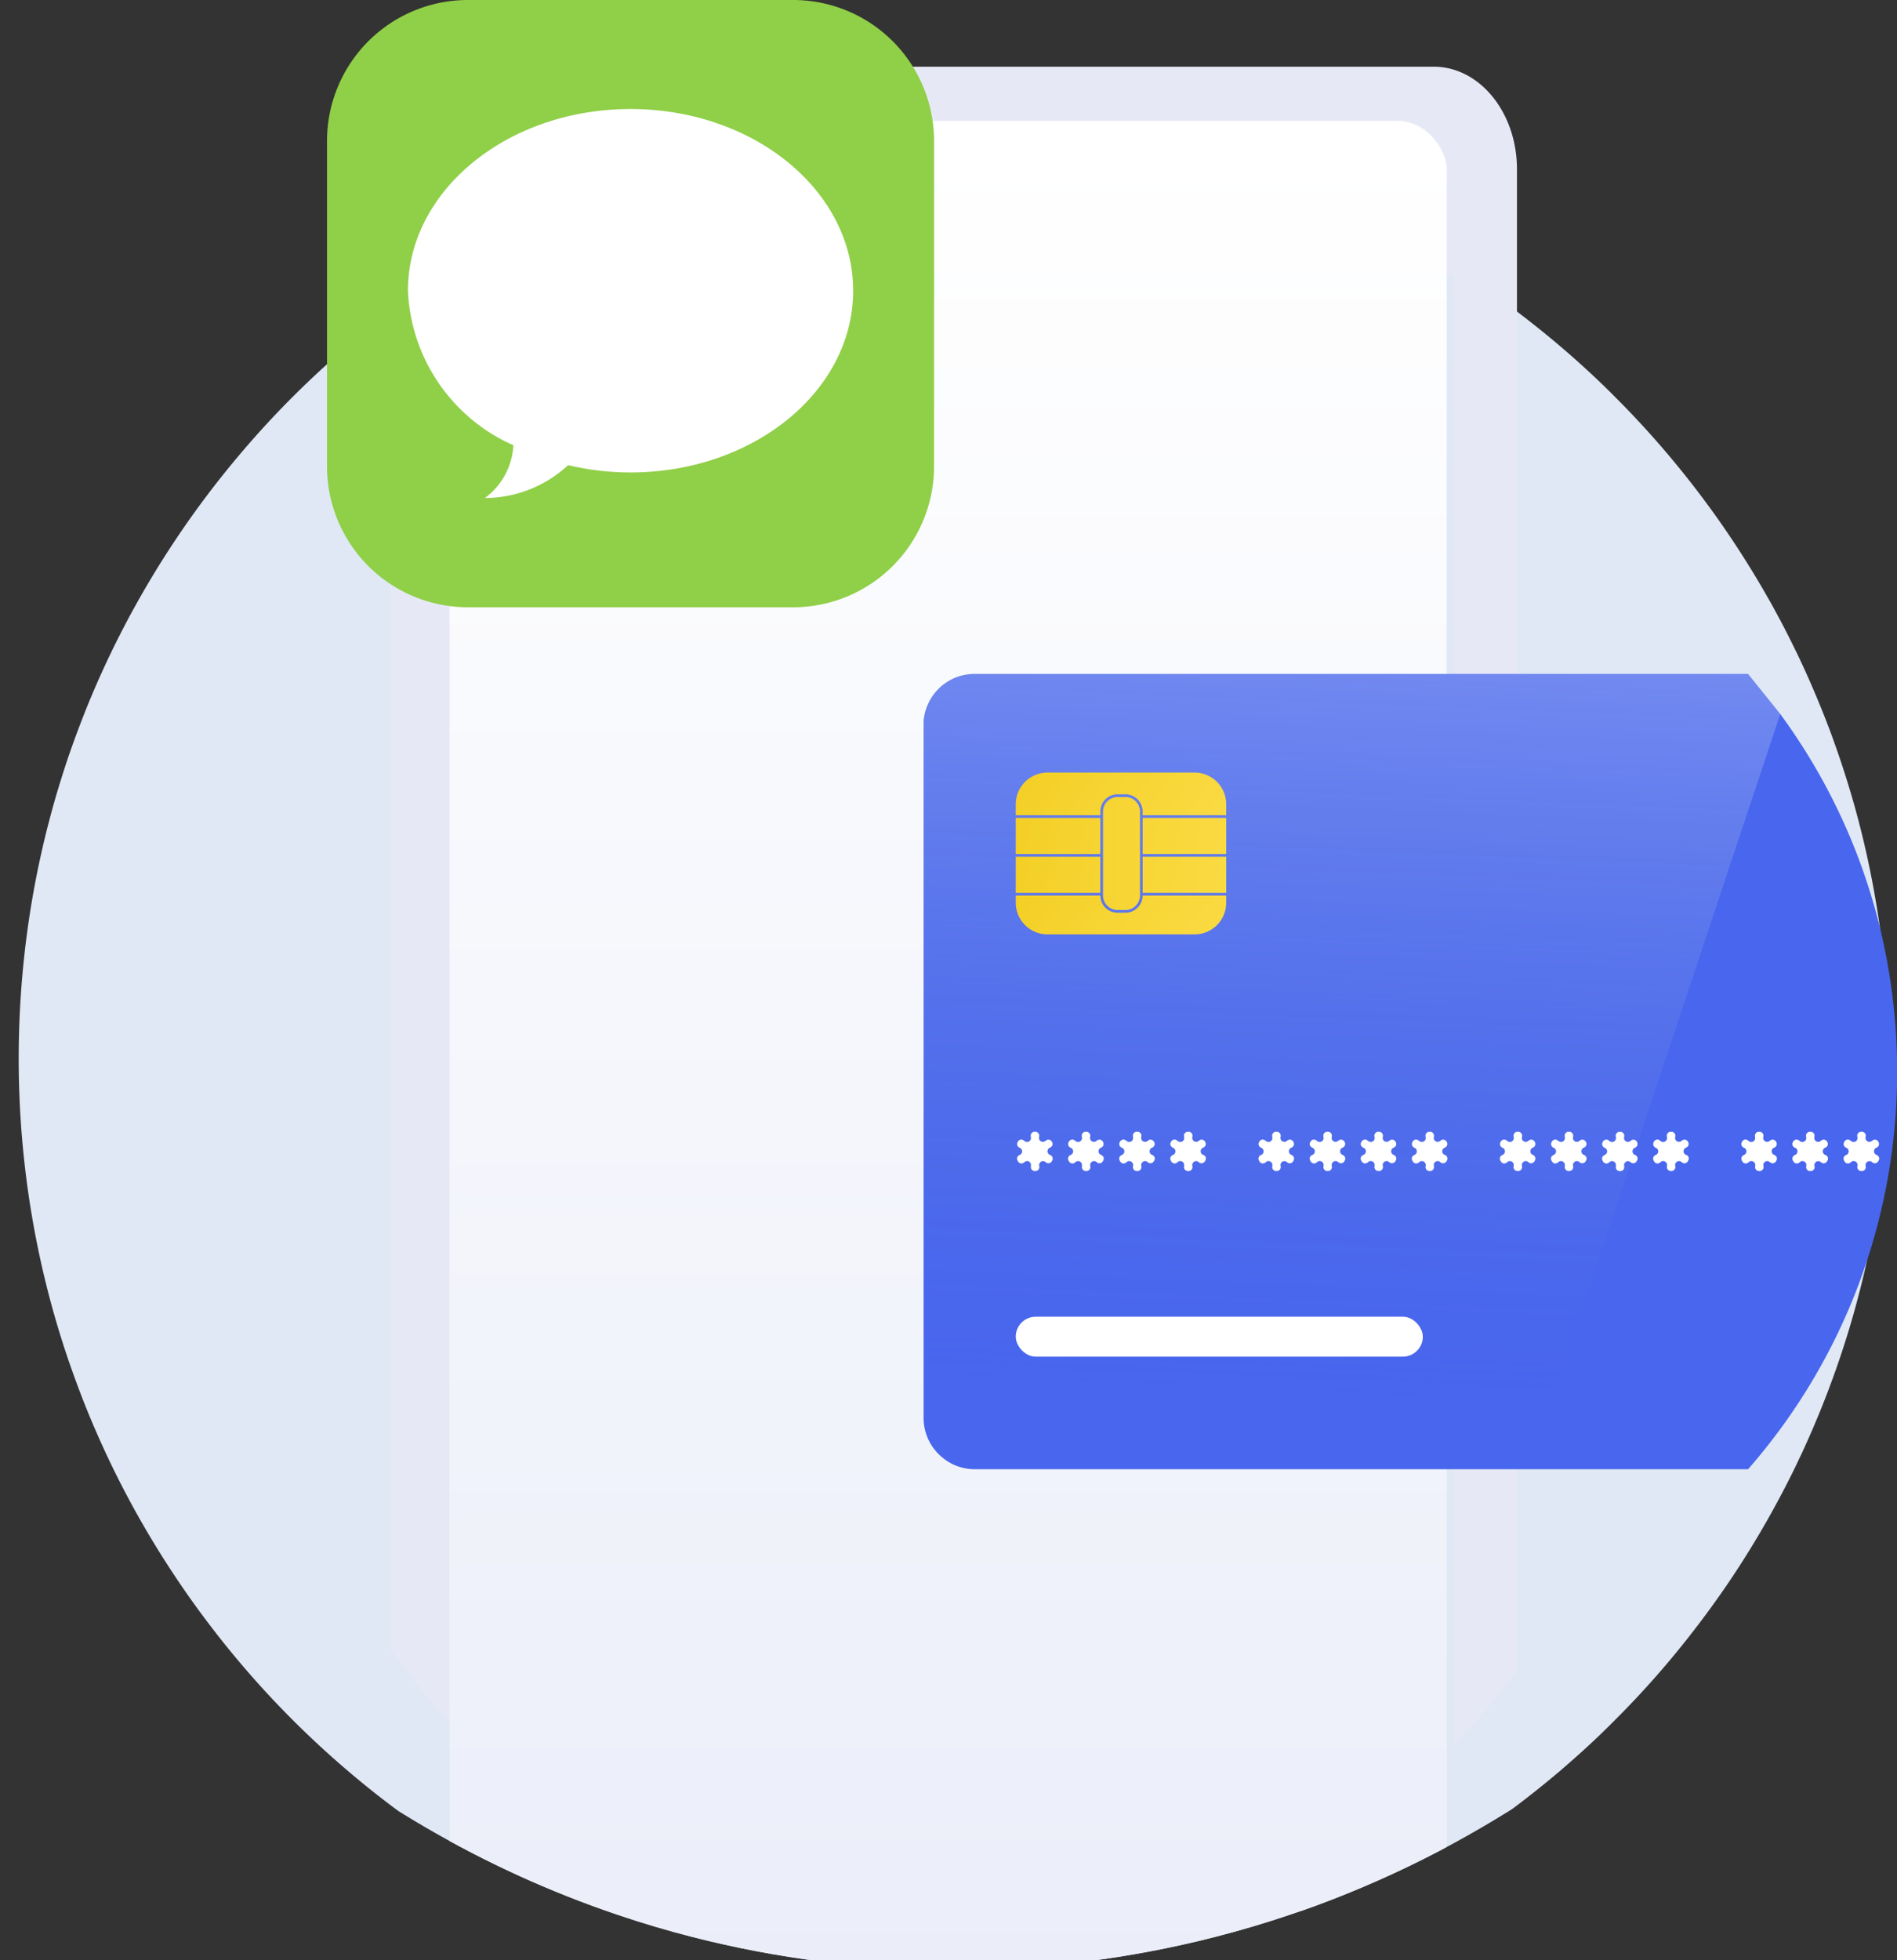
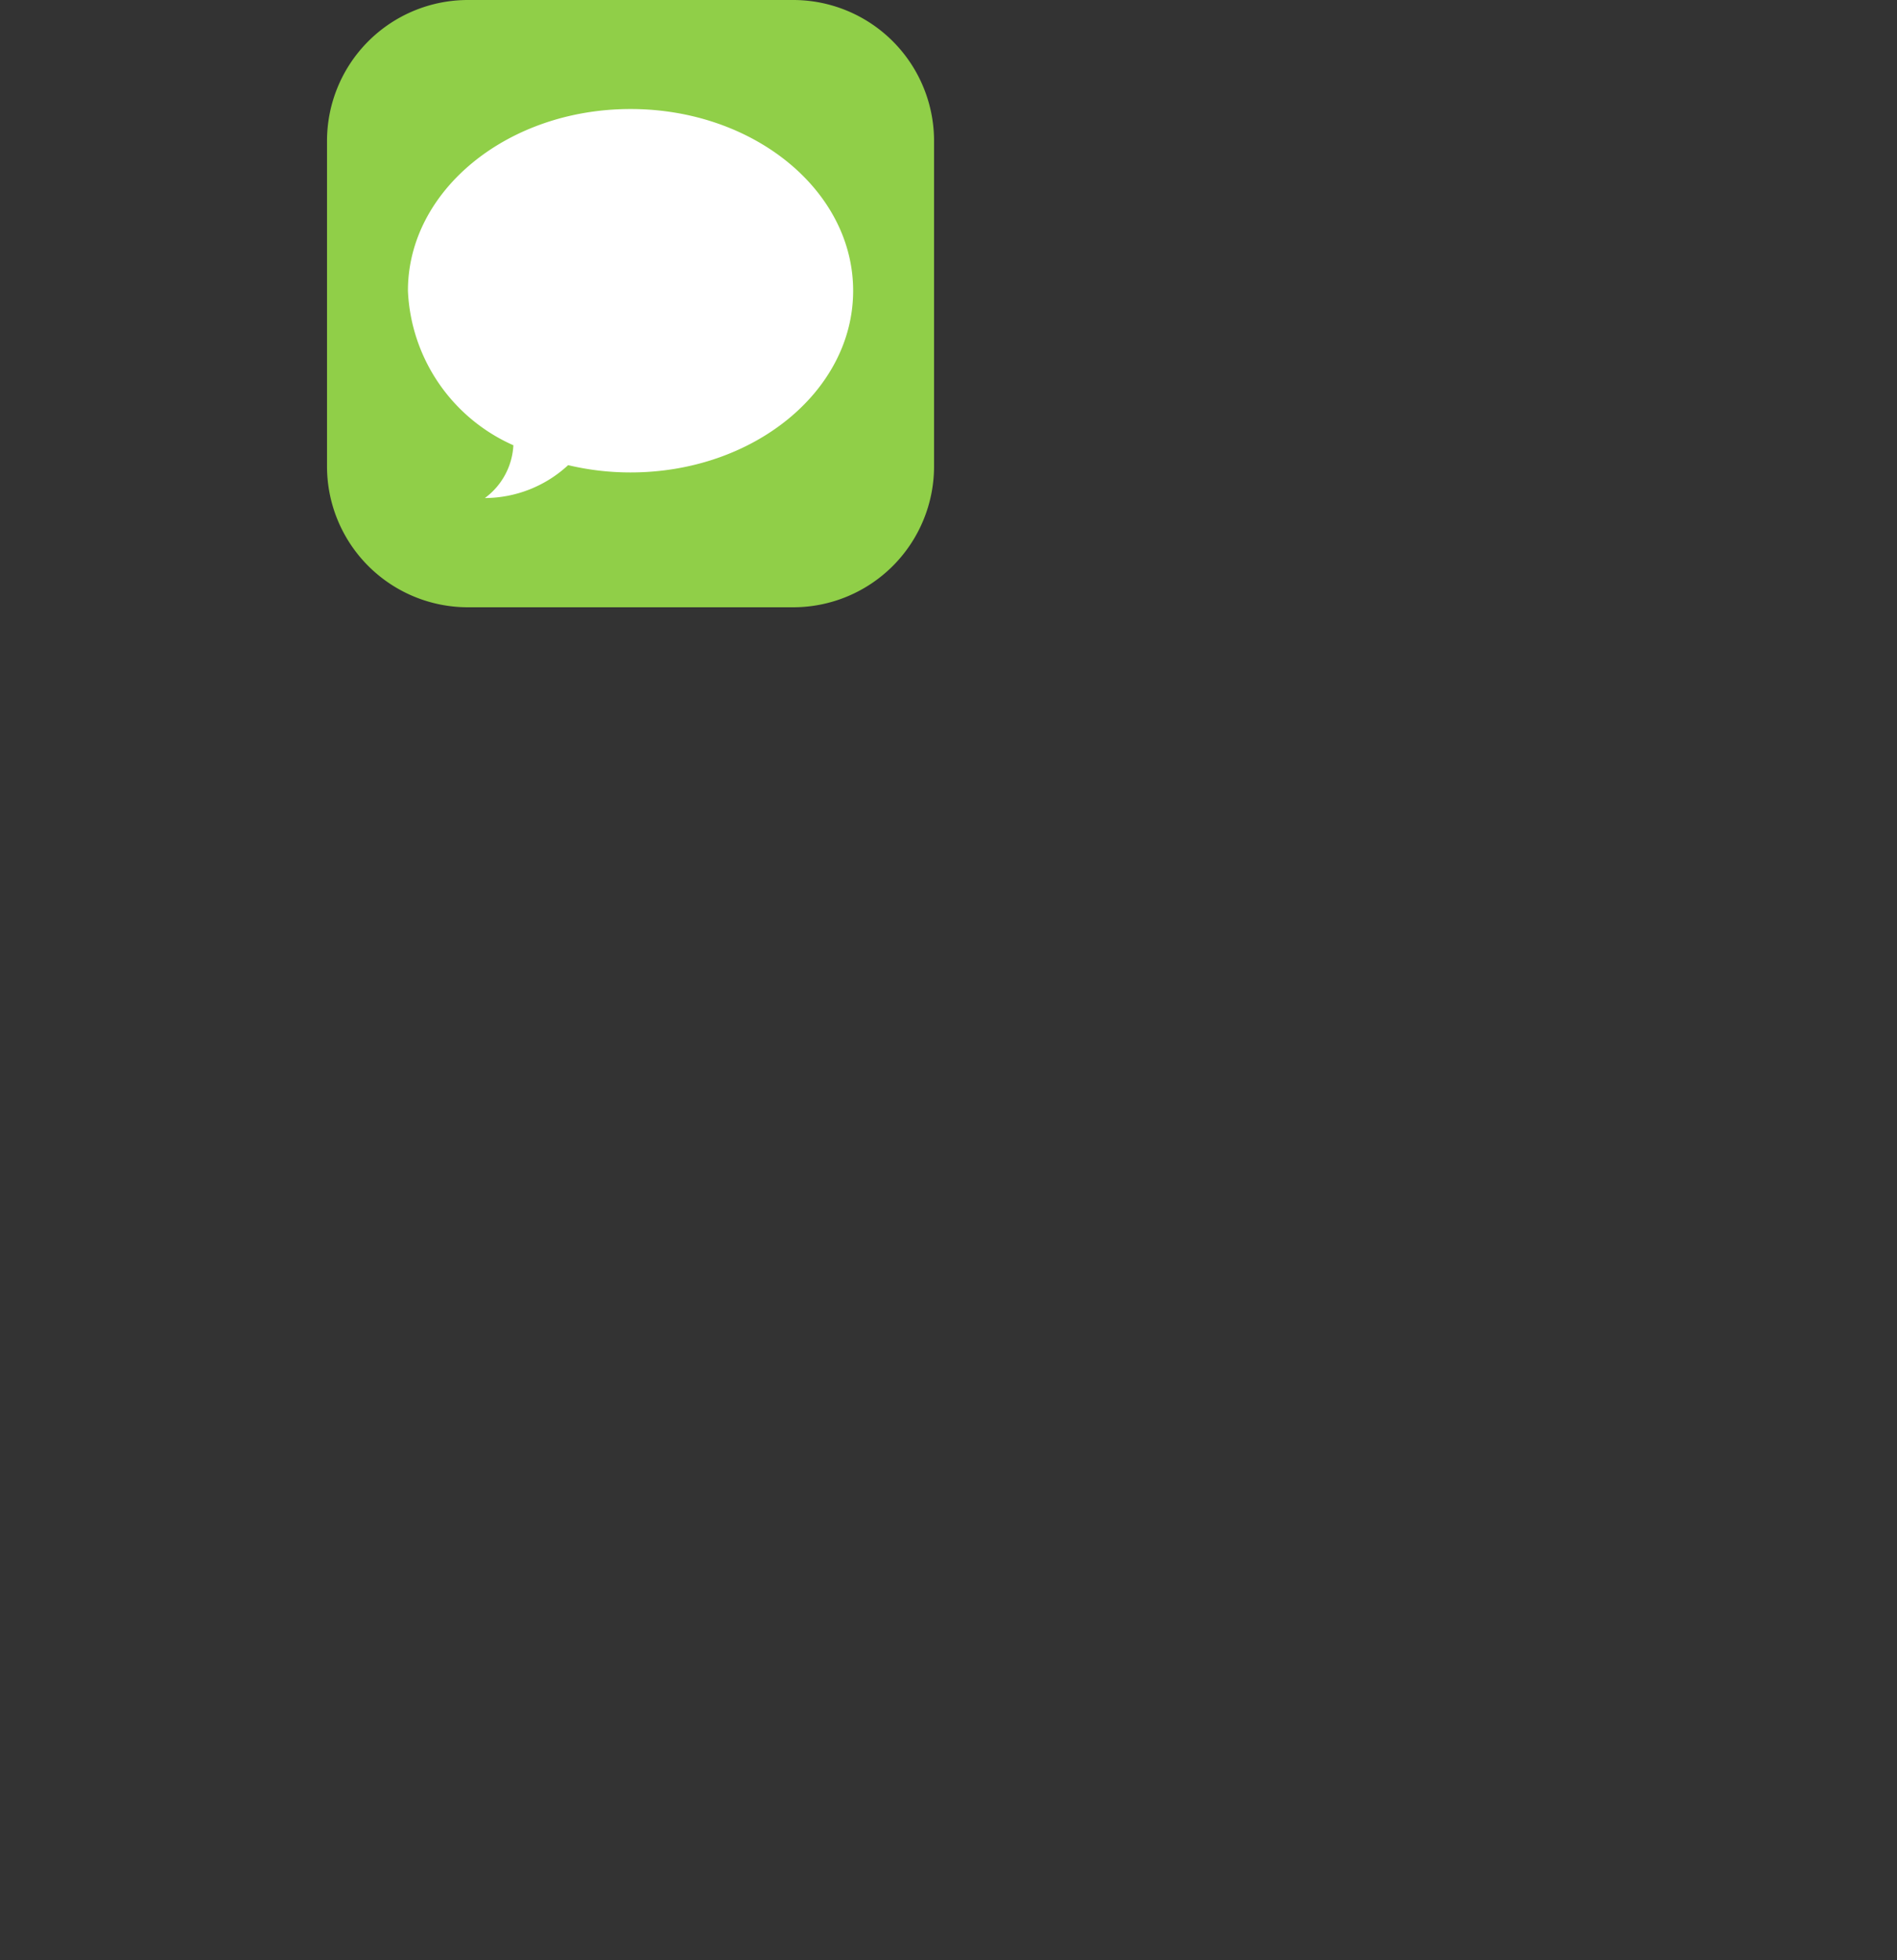
<svg xmlns="http://www.w3.org/2000/svg" xmlns:xlink="http://www.w3.org/1999/xlink" width="78" height="80.568" viewBox="0 0 78 80.568">
  <rect x="0" y="0" width="78" height="80.568" fill="#333333" stroke="none" />
  <defs>
    <clipPath id="a">
-       <rect width="78" height="78" transform="translate(760 1217)" fill="#fff" stroke="#707070" stroke-width="1" />
-     </clipPath>
+       </clipPath>
    <clipPath id="b">
      <path d="M687.2-2473.929a42.993,42.993,0,0,1-3.368,16.743q-.179.427-.369.851l-.135.3c-.056.125-.113.25-.171.373s-.122.259-.184.388c-.041.087-.083.174-.125.261-.016.032-.031.064-.047.1q-.351.71-.725,1.405-.241.448-.492.89-.725,1.276-1.534,2.5-.189.287-.383.571a.141.141,0,0,0-.015.02q-.218.316-.441.63l-.006.007c-.144.2-.289.4-.437.6-.122.164-.245.328-.369.491-.1.129-.2.258-.3.387q-1.124,1.448-2.371,2.795-.568.614-1.16,1.2-.39.394-.79.772c-.534.51-1.085,1-1.645,1.487-.117.1-.237.2-.356.3q-.481.405-.977.8-.74.587-1.507,1.142l0,0q-.83.6-1.688,1.158c-.129.086-.26.17-.39.253l-.013.008-.379.241-.2.121c-.14.085-.279.171-.419.255s-.282.168-.424.251a42.589,42.589,0,0,1-4.985,2.5q-1.228.521-2.493.964l-.015,0c-.151.052-.3.106-.456.157q-1.52.514-3.088.915a43.263,43.263,0,0,1-10.727,1.343,43.269,43.269,0,0,1-10.729-1.343q-1.568-.4-3.088-.915a43.072,43.072,0,0,1-7.95-3.622c-.142-.083-.283-.167-.424-.251s-.28-.168-.418-.255l-.2-.122q-.189-.118-.379-.24l-.015-.008c-.131-.083-.26-.167-.389-.251q-1.093-.714-2.141-1.493-1.448-1.076-2.8-2.269a43.159,43.159,0,0,1-4.135-4.169q-.732-.845-1.42-1.729c-.227-.29-.449-.585-.668-.881-.089-.119-.177-.24-.263-.36-.061-.083-.12-.166-.18-.25q-.224-.313-.443-.635a43.034,43.034,0,0,1-3.226-5.541q-.649-1.337-1.208-2.723c-.1-.241-.192-.482-.283-.725a42.587,42.587,0,0,1-1.378-4.252c-.132-.5-.257-1-.373-1.511a43.358,43.358,0,0,1-1.079-9.637,43.58,43.58,0,0,1,.266-4.813c.031-.274.063-.549.1-.82l.013-.1q.264-1.989.706-3.916c.01-.052.023-.1.035-.154s.019-.084.029-.126c.078-.334.161-.668.25-1q.213-.831.464-1.649c.019-.061.036-.122.057-.181.2-.639.408-1.273.634-1.9q.1-.283.209-.565c.022-.061.045-.122.068-.182q.111-.292.226-.579c.06-.149.119-.3.182-.449q.6-1.459,1.3-2.863c.029-.06.06-.12.091-.18q.377-.749.785-1.48a43.229,43.229,0,0,1,4.619-6.722c.158-.19.319-.38.482-.568a42.787,42.787,0,0,1,4.135-4.171q1.352-1.191,2.8-2.269.544-.405,1.1-.793a42.978,42.978,0,0,1,24.625-7.706,43.109,43.109,0,0,1,14.269,2.414.056.056,0,0,1,.016.006c.844.294,1.675.617,2.494.962a43.018,43.018,0,0,1,6.376,3.346s0,0,0,0q.743.472,1.466.975.571.4,1.127.812c.348.26.694.524,1.035.8q.677.531,1.333,1.1c.56.482,1.111.977,1.645,1.486q.4.379.79.772.593.588,1.16,1.2.738.8,1.436,1.633a43.25,43.25,0,0,1,4.364,6.273c.019.032.036.064.054.1.11.193.219.386.325.581q.464.845.89,1.713.336.681.646,1.376c.006.014.013.027.019.042q.453,1.01.854,2.05c.033.086.065.171.1.259.087.229.171.458.254.689q.488,1.357.886,2.752c.048.164.093.329.138.5a43.052,43.052,0,0,1,1.476,9.719Q687.2-2474.747,687.2-2473.929Z" transform="translate(6.532 3725.739)" fill="#dfe8f4" />
    </clipPath>
    <linearGradient id="c" x1="0.5" x2="0.5" y2="1" gradientUnits="objectBoundingBox">
      <stop offset="0" stop-color="#fff" />
      <stop offset="1" stop-color="#ebeef9" />
    </linearGradient>
    <linearGradient id="d" x1="0.509" y1="-0.143" x2="0.462" y2="0.911" gradientUnits="objectBoundingBox">
      <stop offset="0" stop-color="#fff" />
      <stop offset="1" stop-color="#5d7ebd" stop-opacity="0" />
    </linearGradient>
    <linearGradient id="e" x1="2.089" y1="0.751" x2="-0.86" y2="0.306" gradientUnits="objectBoundingBox">
      <stop offset="0.094" stop-color="#ffe258" />
      <stop offset="1" stop-color="#eec70e" />
    </linearGradient>
    <linearGradient id="f" x1="3.728" y1="0.728" x2="-3.699" y2="0.203" xlink:href="#e" />
    <linearGradient id="g" x1="5.181" y1="0.835" x2="-2.155" y2="0.31" xlink:href="#e" />
    <linearGradient id="h" x1="3.714" y1="0.727" x2="-3.713" y2="0.202" xlink:href="#e" />
    <linearGradient id="i" x1="9.476" y1="0.59" x2="-7.299" y2="0.422" xlink:href="#e" />
    <linearGradient id="j" x1="5.167" y1="0.834" x2="-2.169" y2="0.309" xlink:href="#e" />
    <linearGradient id="k" x1="2.071" y1="0.748" x2="-0.877" y2="0.259" xlink:href="#e" />
    <clipPath id="l">
      <rect width="24.96" height="24.96" transform="translate(0 0)" fill="none" />
    </clipPath>
    <clipPath id="m">
      <rect width="24.96" height="24.96" fill="none" />
    </clipPath>
  </defs>
  <g transform="translate(-1265 -1413.432)">
    <g transform="translate(505 199)" clip-path="url(#a)">
      <g transform="translate(148.665 0.402)" clip-path="url(#b)">
        <path d="M677.738-2478.659a38.284,38.284,0,0,1-3,14.909q-.159.38-.328.758l-.12.267c-.05.111-.1.222-.153.332s-.109.23-.164.345c-.036.077-.073.155-.111.232-.014.029-.027.057-.041.085q-.312.632-.645,1.251-.215.4-.438.793-.646,1.136-1.366,2.225-.169.256-.341.508a.145.145,0,0,0-.013.018q-.194.281-.393.561l-.005.006c-.128.179-.257.359-.389.536-.109.146-.218.292-.328.437l-.266.345q-1,1.289-2.111,2.489-.506.547-1.033,1.072-.347.351-.7.688c-.476.454-.966.895-1.465,1.324-.1.091-.211.18-.317.269q-.429.361-.87.708-.659.523-1.342,1.017l0,0q-.739.535-1.5,1.031c-.115.076-.231.151-.348.225l-.012.008-.337.215-.174.107c-.124.076-.248.153-.374.228l-.378.224a37.941,37.941,0,0,1-4.439,2.223q-1.094.464-2.22.859l-.013,0c-.134.047-.27.095-.406.14q-1.354.457-2.75.814a38.531,38.531,0,0,1-9.552,1.2,38.535,38.535,0,0,1-9.553-1.2q-1.4-.357-2.75-.814a38.357,38.357,0,0,1-7.079-3.225l-.378-.224c-.125-.075-.249-.15-.372-.228l-.176-.108q-.169-.105-.337-.214l-.013-.008c-.116-.074-.231-.149-.346-.224q-.973-.636-1.907-1.329-1.29-.958-2.494-2.02a38.436,38.436,0,0,1-3.682-3.713q-.652-.753-1.264-1.54c-.2-.259-.4-.521-.595-.784-.079-.106-.158-.213-.234-.321-.054-.073-.107-.147-.16-.222q-.2-.279-.394-.565a38.34,38.34,0,0,1-2.872-4.934q-.578-1.191-1.076-2.425c-.087-.215-.171-.429-.252-.646a37.931,37.931,0,0,1-1.227-3.786c-.118-.446-.229-.893-.332-1.345a38.607,38.607,0,0,1-.961-8.581,38.808,38.808,0,0,1,.237-4.286c.027-.244.056-.489.088-.73l.012-.089q.235-1.771.628-3.487c.009-.047.021-.092.031-.137s.017-.075.026-.112c.07-.3.143-.595.222-.89q.19-.74.414-1.469c.017-.054.032-.109.05-.161.174-.569.363-1.134.565-1.691q.091-.252.186-.5c.019-.054.04-.108.061-.162q.1-.26.2-.516c.053-.133.106-.266.162-.4q.535-1.3,1.161-2.549c.026-.053.053-.107.081-.16q.336-.667.7-1.318a38.489,38.489,0,0,1,4.113-5.986c.141-.169.284-.338.429-.505a38.089,38.089,0,0,1,3.682-3.714q1.2-1.061,2.494-2.021.485-.361.984-.706a38.27,38.27,0,0,1,21.927-6.862,38.384,38.384,0,0,1,12.706,2.15.046.046,0,0,1,.014.005c.751.262,1.492.55,2.221.857a38.3,38.3,0,0,1,5.678,2.98,0,0,0,0,1,0,0q.661.42,1.306.868.508.353,1,.723c.31.231.618.466.922.709q.6.473,1.187.976c.5.429.989.87,1.465,1.323q.357.338.7.688.528.524,1.033,1.072.658.71,1.279,1.454a38.525,38.525,0,0,1,3.886,5.586c.017.028.032.057.048.085.1.172.2.344.29.517q.413.752.792,1.525.3.606.575,1.226c.005.013.012.024.017.037q.4.9.76,1.825c.03.076.058.153.088.23.078.2.152.408.226.614q.434,1.208.789,2.451c.043.146.083.293.123.441a38.337,38.337,0,0,1,1.315,8.655Q677.738-2479.388,677.738-2478.659Z" transform="translate(11.262 3736.199)" fill="#dfe8f4" />
        <path d="M-950,3766.507v61.717q-.678.9-1.4,1.75-.578.676-1.184,1.317v-60.445h-40.772v60.126a35.659,35.659,0,0,1-2.976-3.692v-60.774c0-2.328,1.533-4.216,3.426-4.216h39.482C-951.53,3762.292-950,3764.179-950,3766.507Z" transform="translate(1623.709 -2545.519)" fill="#e6e9f5" />
        <rect width="41" height="77" rx="2" transform="translate(629.82 1219)" fill="url(#c)" />
      </g>
      <g transform="translate(4.656 1.578)">
        <path d="M1610.161,1474.6h-31.793a1.971,1.971,0,0,0-.216.011c-.066.007-.132.016-.2.03l-.1.021c-.031.008-.064.016-.094.026s-.049.015-.074.024l-.03.01-.059.022-.027.011c-.027.01-.054.022-.081.035s-.058.027-.086.042-.056.029-.083.045h0c-.023.012-.044.025-.065.039l-.04.025c-.017.011-.034.022-.05.034l-.01.007c-.024.017-.048.034-.07.051-.051.039-.1.079-.145.123a2.011,2.011,0,0,0-.2.211,2.191,2.191,0,0,0-.162.226,1.54,1.54,0,0,0-.094.167c-.012.023-.023.046-.034.07l-.013.029-.026.063c0,.01-.009.021-.012.031s-.015.038-.021.057-.01.027-.014.04a.5.5,0,0,0-.016.051c-.005.016-.01.032-.015.05s-.009.031-.012.047-.01.038-.013.057-.006.026-.009.039-.008.041-.01.062c-.009.045-.015.091-.019.137,0,.023,0,.045-.005.068s0,.03,0,.046c0,.034,0,.068,0,.1v28.469a2.1,2.1,0,0,0,.691,1.561,2.209,2.209,0,0,0,.239.188c.028.019.057.037.085.055.058.035.118.068.179.1s.125.056.19.08a2.107,2.107,0,0,0,.725.128h31.791a24.757,24.757,0,0,0,6.13-16.344q0-.581-.026-1.154c-.029-.649-.084-1.292-.164-1.929a24.706,24.706,0,0,0-.74-3.678q-.278-.977-.629-1.926a24.84,24.84,0,0,0-3.249-6.011Z" transform="translate(-782.943 -234.047)" fill="#4866ee" />
        <path d="M1610.161,1474.6h-31.793a1.971,1.971,0,0,0-.216.011c-.066.007-.132.016-.2.03l-.1.021c-.031.008-.064.016-.094.026s-.049.015-.074.024l-.03.01-.059.022-.027.011c-.027.01-.054.022-.081.035s-.058.027-.086.042-.056.029-.083.045h0c-.023.012-.044.025-.065.039l-.04.025c-.017.011-.034.022-.05.034l-.01.007c-.024.017-.048.034-.07.051-.051.039-.1.079-.145.123a2.011,2.011,0,0,0-.2.211,2.191,2.191,0,0,0-.162.226,1.894,1.894,0,0,0-.094.167c-.012.023-.023.046-.034.07l-.013.029-.026.063c0,.01-.009.021-.012.031s-.015.038-.021.057-.01.027-.014.04a.5.5,0,0,0-.016.051c-.005.016-.01.032-.015.05s-.009.031-.012.047-.01.038-.013.057-.006.026-.009.039-.008.041-.01.062c-.009.045-.015.091-.019.137,0,.023,0,.045-.005.068s0,.03,0,.046c0,.034,0,.068,0,.1v28.469a2.1,2.1,0,0,0,.691,1.561,2.016,2.016,0,0,0,.239.188c.028.019.057.037.085.055a2.024,2.024,0,0,0,.179.1c.062.03.125.056.19.08a2.107,2.107,0,0,0,.725.128h22.788l4.2-12.616.112-.337.095-.285.06-.182,5.862-17.622Z" transform="translate(-782.943 -234.047)" fill-rule="evenodd" opacity="0.29" fill="url(#d)" />
        <path d="M1621.835,1691.825h0a.161.161,0,0,1,0-.3l0,0a.16.16,0,0,0,.085-.229l-.01-.017a.16.16,0,0,0-.238-.048l-.03.023a.161.161,0,0,1-.258-.151l.008-.045a.162.162,0,0,0-.159-.185h-.031a.16.16,0,0,0-.158.184l.008.052a.161.161,0,0,1-.257.15l-.041-.031a.161.161,0,0,0-.238.049l-.011.023a.156.156,0,0,0-.02.078.16.16,0,0,0,.1.15.16.16,0,0,1,0,.3l0,0a.16.16,0,0,0-.083.229l.02.036a.159.159,0,0,0,.24.046l.032-.025a.16.16,0,0,1,.258.147l0,.043a.16.16,0,0,0,.157.183h.029a.162.162,0,0,0,.159-.185l-.006-.038a.16.16,0,0,1,.258-.148l.021.016a.16.16,0,0,0,.24-.047l.014-.025A.161.161,0,0,0,1621.835,1691.825Zm2.1,0h0a.16.16,0,0,1,0-.3l0,0a.161.161,0,0,0,.083-.229l-.01-.017a.16.16,0,0,0-.238-.048l-.03.023a.161.161,0,0,1-.258-.151l.008-.045a.161.161,0,0,0-.159-.185h-.031a.161.161,0,0,0-.158.184l.008.052a.161.161,0,0,1-.258.15l-.041-.031a.161.161,0,0,0-.238.049l-.011.023a.155.155,0,0,0-.02.078.16.16,0,0,0,.1.15.16.16,0,0,1,0,.3l0,0a.161.161,0,0,0-.083.229l.02.036a.159.159,0,0,0,.24.046l.032-.025a.16.16,0,0,1,.258.147l0,.043a.16.16,0,0,0,.157.183h.029a.161.161,0,0,0,.159-.185l-.006-.038a.16.16,0,0,1,.259-.148l.02.016a.159.159,0,0,0,.24-.047l.014-.025A.161.161,0,0,0,1623.939,1691.825Zm2.1,0h0a.16.16,0,0,1,0-.3l0,0a.16.16,0,0,0,.083-.229l-.01-.017a.16.16,0,0,0-.237-.048l-.03.023a.161.161,0,0,1-.257-.151l.008-.045a.16.16,0,0,0-.159-.185h-.031a.161.161,0,0,0-.158.184l.008.052a.161.161,0,0,1-.257.15l-.041-.031a.159.159,0,0,0-.237.049l-.012.023a.148.148,0,0,0-.021.078.161.161,0,0,0,.106.15.161.161,0,0,1,0,.3l-.005,0a.161.161,0,0,0-.084.229l.021.036a.158.158,0,0,0,.239.046l.032-.025a.161.161,0,0,1,.26.147l-.006.043a.16.16,0,0,0,.157.183h.029a.161.161,0,0,0,.159-.185l-.006-.038a.16.16,0,0,1,.259-.148l.02.016a.16.16,0,0,0,.24-.047l.014-.025A.16.16,0,0,0,1626.044,1691.825Zm2.1,0h0a.16.16,0,0,1,0-.3l0,0a.16.16,0,0,0,.084-.229l-.01-.017a.159.159,0,0,0-.237-.048l-.03.023a.161.161,0,0,1-.257-.151l.008-.045a.161.161,0,0,0-.159-.185h-.031a.161.161,0,0,0-.158.184l.008.052a.16.16,0,0,1-.257.15l-.042-.031a.159.159,0,0,0-.237.049l-.012.023a.149.149,0,0,0-.021.078.161.161,0,0,0,.106.15.161.161,0,0,1,0,.3l-.005,0a.162.162,0,0,0-.084.229l.021.036a.158.158,0,0,0,.239.046l.032-.025a.161.161,0,0,1,.26.147l-.006.043a.161.161,0,0,0,.157.183h.029a.161.161,0,0,0,.159-.185l-.006-.038a.16.16,0,0,1,.259-.148l.02.016a.16.16,0,0,0,.24-.047l.014-.025A.16.16,0,0,0,1628.148,1691.825Z" transform="translate(-823.318 -431.502)" fill="#fff" />
        <path d="M1735.941,1691.825h0a.16.16,0,0,1,0-.3l0,0a.16.16,0,0,0,.084-.229l-.01-.017a.161.161,0,0,0-.239-.048l-.03.023a.16.16,0,0,1-.256-.151l.006-.045a.16.16,0,0,0-.157-.185h-.031a.161.161,0,0,0-.16.184l.009.052a.16.16,0,0,1-.256.15l-.043-.031a.16.16,0,0,0-.237.049l-.012.023a.148.148,0,0,0-.021.078.163.163,0,0,0,.106.15.161.161,0,0,1,0,.3l-.005,0a.16.16,0,0,0-.082.229l.019.036a.16.16,0,0,0,.241.046l.031-.025a.161.161,0,0,1,.26.147l-.006.043a.162.162,0,0,0,.159.183h.029a.16.16,0,0,0,.157-.185l-.006-.038a.161.161,0,0,1,.259-.148l.02.016a.161.161,0,0,0,.242-.047l.014-.025A.162.162,0,0,0,1735.941,1691.825Zm2.105,0h0a.16.16,0,0,1,0-.3l0,0a.16.16,0,0,0,.083-.229l-.01-.017a.161.161,0,0,0-.238-.048l-.03.023a.16.16,0,0,1-.256-.151l.007-.045a.161.161,0,0,0-.158-.185h-.031a.16.16,0,0,0-.159.184l.008.052a.16.16,0,0,1-.256.15l-.043-.031a.16.16,0,0,0-.237.049l-.012.023a.149.149,0,0,0-.021.076.164.164,0,0,0,.106.151.16.16,0,0,1,0,.3l-.005,0a.16.16,0,0,0-.082.229l.021.036a.158.158,0,0,0,.24.046l.03-.025a.161.161,0,0,1,.26.147l-.006.043a.162.162,0,0,0,.159.183h.029a.161.161,0,0,0,.158-.185l-.005-.038a.159.159,0,0,1,.258-.148l.021.016a.16.16,0,0,0,.241-.047l.015-.025A.163.163,0,0,0,1738.047,1691.825Zm2.1,0h0a.16.16,0,0,1,0-.3l0,0a.16.16,0,0,0,.083-.229l-.01-.017a.161.161,0,0,0-.238-.048l-.031.023a.16.16,0,0,1-.256-.151l.007-.045a.161.161,0,0,0-.158-.185h-.031a.161.161,0,0,0-.159.184l.008.052a.16.16,0,0,1-.256.15l-.042-.031a.161.161,0,0,0-.239.049l-.012.023a.151.151,0,0,0-.021.076.166.166,0,0,0,.106.151.16.16,0,0,1,0,.3l-.005,0a.16.16,0,0,0-.082.229l.021.036a.159.159,0,0,0,.24.046l.03-.025a.161.161,0,0,1,.26.147l-.006.043a.162.162,0,0,0,.16.183h.028a.161.161,0,0,0,.158-.185l-.005-.038a.159.159,0,0,1,.257-.148l.022.016a.16.16,0,0,0,.24-.047l.015-.025A.163.163,0,0,0,1740.151,1691.825Zm2.1,0h0a.16.16,0,0,1,0-.3l0,0a.16.16,0,0,0,.083-.229l-.009-.017a.161.161,0,0,0-.239-.048l-.031.023a.16.16,0,0,1-.256-.151l.007-.045a.161.161,0,0,0-.158-.185h-.031a.161.161,0,0,0-.159.184l.008.052a.16.16,0,0,1-.256.15l-.041-.031a.16.16,0,0,0-.238.049l-.011.023a.154.154,0,0,0-.021.078.162.162,0,0,0,.1.15.16.16,0,0,1,0,.3l0,0a.159.159,0,0,0-.083.229l.021.036a.159.159,0,0,0,.24.046l.031-.025a.161.161,0,0,1,.259.147l-.007.043a.162.162,0,0,0,.16.183h.028a.161.161,0,0,0,.158-.185l-.005-.038a.159.159,0,0,1,.258-.148l.022.016a.16.16,0,0,0,.24-.047l.015-.025A.163.163,0,0,0,1742.256,1691.825Z" transform="translate(-927.496 -431.502)" fill="#fff" />
-         <path d="M1850.033,1691.825h0a.161.161,0,0,1,0-.3l0,0a.159.159,0,0,0,.083-.229l-.01-.017a.16.16,0,0,0-.238-.048l-.029.023a.16.16,0,0,1-.257-.151l.006-.045a.16.16,0,0,0-.158-.185h-.031a.159.159,0,0,0-.157.184l.006.052a.16.16,0,0,1-.256.15l-.041-.031a.161.161,0,0,0-.238.049l-.011.023a.157.157,0,0,0-.021.078.162.162,0,0,0,.1.15.16.16,0,0,1,0,.3l0,0a.159.159,0,0,0-.084.229l.021.036a.159.159,0,0,0,.24.046l.031-.025a.161.161,0,0,1,.259.147l-.007.043a.162.162,0,0,0,.16.183h.028a.16.16,0,0,0,.158-.185l-.005-.038a.16.16,0,0,1,.259-.148l.021.016a.158.158,0,0,0,.239-.047l.015-.025A.162.162,0,0,0,1850.033,1691.825Zm2.1,0h0a.16.16,0,0,1,0-.3l0,0a.159.159,0,0,0,.084-.229l-.01-.017a.159.159,0,0,0-.236-.048l-.03.023a.16.16,0,0,1-.257-.151l.008-.045a.162.162,0,0,0-.16-.185h-.031a.159.159,0,0,0-.157.184l.006.052a.16.16,0,0,1-.256.15l-.041-.031a.161.161,0,0,0-.238.049l-.011.023a.159.159,0,0,0-.021.078.162.162,0,0,0,.1.15.16.16,0,0,1,0,.3l0,0a.159.159,0,0,0-.084.229l.021.036a.159.159,0,0,0,.24.046l.031-.025a.161.161,0,0,1,.259.147l-.005.043a.161.161,0,0,0,.158.183h.028a.162.162,0,0,0,.16-.185l-.006-.038a.16.16,0,0,1,.259-.148l.021.016a.16.16,0,0,0,.24-.047l.014-.025A.162.162,0,0,0,1852.137,1691.825Zm2.1,0h0a.131.131,0,0,1-.056-.036h0a.16.16,0,0,1,.056-.264l0,0a.308.308,0,0,0,.036-.018h0a.157.157,0,0,0,.06-.18h0a.127.127,0,0,0-.012-.029l-.01-.017a.159.159,0,0,0-.237-.048l-.029.023a.161.161,0,0,1-.258-.151l.008-.045a.162.162,0,0,0-.159-.185h-.032a.16.16,0,0,0-.158.184l.008.052a.161.161,0,0,1-.257.15l-.041-.031a.161.161,0,0,0-.238.049l-.011.023a.158.158,0,0,0-.02.078.161.161,0,0,0,.1.15.16.16,0,0,1,0,.3l0,0a.159.159,0,0,0-.083.229l.02.036a.159.159,0,0,0,.24.046l.031-.025a.161.161,0,0,1,.259.147l-.005.043a.161.161,0,0,0,.158.183h.029a.162.162,0,0,0,.159-.185l-.006-.038a.16.16,0,0,1,.258-.148l.018.014h0l0,0a.16.16,0,0,0,.24-.047l.014-.025A.162.162,0,0,0,1854.242,1691.825Zm2.1,0h0a.161.161,0,0,1,0-.3l0,0a.161.161,0,0,0,.085-.229l-.011-.017a.159.159,0,0,0-.237-.048l-.03.023a.161.161,0,0,1-.257-.151l.008-.045a.162.162,0,0,0-.159-.185h-.032a.16.16,0,0,0-.158.184l.008.052a.162.162,0,0,1-.229.169.29.29,0,0,1-.029-.019l-.041-.031a.161.161,0,0,0-.238.049l-.011.023a.155.155,0,0,0-.02.078.161.161,0,0,0,.1.15.187.187,0,0,1,.059.036.16.16,0,0,1-.057.264l0,0a.159.159,0,0,0-.084.229l.02.036a.159.159,0,0,0,.24.046l.031-.025a.161.161,0,0,1,.259.147l-.005.043a.161.161,0,0,0,.158.183h.029a.162.162,0,0,0,.159-.185l-.006-.038a.16.16,0,0,1,.259-.148l.021.016a.159.159,0,0,0,.24-.047l.014-.025A.162.162,0,0,0,1856.347,1691.825Z" transform="translate(-1031.662 -431.502)" fill="#fff" />
        <path d="M1964.139,1691.825h0a.16.16,0,0,1,0-.3l0,0a.16.16,0,0,0,.083-.229l-.01-.017a.16.16,0,0,0-.238-.048l-.029.023a.161.161,0,0,1-.258-.151l.008-.045a.161.161,0,0,0-.159-.185h-.032a.161.161,0,0,0-.157.184l.008.052a.161.161,0,0,1-.258.15l-.041-.031a.159.159,0,0,0-.237.049l-.013.023a.158.158,0,0,0-.02.078.162.162,0,0,0,.105.15.16.16,0,0,1,0,.3l0,0a.161.161,0,0,0-.083.229l.02.036a.159.159,0,0,0,.24.046l.031-.025a.162.162,0,0,1,.261.147l-.006.043a.159.159,0,0,0,.157.183h.029a.161.161,0,0,0,.159-.185l-.006-.038a.16.16,0,0,1,.259-.148l.021.016a.16.16,0,0,0,.24-.047l.014-.025A.161.161,0,0,0,1964.139,1691.825Zm2.1,0h0a.16.16,0,0,1,0-.3l0,0a.16.16,0,0,0,.084-.229l-.01-.017a.161.161,0,0,0-.239-.048l-.029.023a.159.159,0,0,1-.218-.021.155.155,0,0,1-.038-.13l.006-.045a.16.16,0,0,0-.157-.185h-.032a.161.161,0,0,0-.159.184l.008.052a.161.161,0,0,1-.258.15l-.041-.031a.159.159,0,0,0-.237.049l-.013.023a.158.158,0,0,0-.02.078.161.161,0,0,0,.105.15.16.16,0,0,1,0,.3l0,0a.161.161,0,0,0-.084.229l.02.036a.165.165,0,0,0,.189.077.222.222,0,0,0,.052-.03l.031-.025a.161.161,0,0,1,.26.147l-.006.043a.16.16,0,0,0,.157.183h.031a.161.161,0,0,0,.157-.185l-.006-.038a.161.161,0,0,1,.259-.148l.02.016a.159.159,0,0,0,.24-.047l.014-.025A.16.16,0,0,0,1966.244,1691.825Zm2.106,0h0a.16.16,0,0,1,0-.3l0,0a.161.161,0,0,0,.083-.229l-.01-.017a.161.161,0,0,0-.238-.048l-.03.023a.16.16,0,0,1-.256-.151l.006-.045a.12.12,0,0,0,0-.05.157.157,0,0,0-.156-.135h-.032a.161.161,0,0,0-.159.184l.008.052a.16.16,0,0,1-.256.15l-.043-.031a.159.159,0,0,0-.237.049l-.012.023a.149.149,0,0,0-.021.078.161.161,0,0,0,.106.15.161.161,0,0,1,0,.3l-.005,0a.161.161,0,0,0-.083.229l.02.036a.161.161,0,0,0,.242.046l.031-.025a.16.16,0,0,1,.23.03.154.154,0,0,1,.029.117l-.006.043a.161.161,0,0,0,.159.183h.029a.16.16,0,0,0,.158-.185l-.006-.038a.161.161,0,0,1,.259-.148l.02.016a.159.159,0,0,0,.24-.047l.016-.025A.162.162,0,0,0,1968.35,1691.825Z" transform="translate(-1135.843 -431.502)" fill="#fff" />
        <g transform="translate(797.109 1244.608)">
          <path d="M1628.514,1522.529v.431h-3.436v-.179a.709.709,0,0,0-.733-.681h-.272a.71.71,0,0,0-.734.681v.179h-3.478v-.431a1.306,1.306,0,0,1,1.285-1.322h6.084A1.3,1.3,0,0,1,1628.514,1522.529Z" transform="translate(-1619.861 -1521.207)" fill="url(#e)" />
          <rect width="3.436" height="1.486" transform="translate(5.218 1.862)" fill="url(#f)" />
          <rect width="3.478" height="1.486" transform="translate(0 1.862)" fill="url(#g)" />
          <rect width="3.436" height="1.486" transform="translate(5.218 3.457)" fill="url(#h)" />
          <g transform="translate(0 1.002)">
            <path d="M1662.619,1533.3v3.5a.6.6,0,0,1-.624.572h-.272a.6.6,0,0,1-.625-.572v-3.5a.6.6,0,0,1,.625-.572H1662A.6.6,0,0,1,1662.619,1533.3Z" transform="translate(-1657.51 -1532.725)" fill="url(#i)" />
            <rect width="3.478" height="1.486" transform="translate(0 2.455)" fill="url(#j)" />
            <path d="M1628.514,1579.288v.275a1.3,1.3,0,0,1-1.284,1.322h-6.084a1.306,1.306,0,0,1-1.285-1.322v-.275h3.478v.025a.71.71,0,0,0,.734.681h.272a.71.71,0,0,0,.733-.681v-.025Z" transform="translate(-1619.861 -1575.237)" fill="url(#k)" />
          </g>
        </g>
        <rect width="16.738" height="1.642" rx="0.821" transform="translate(797.109 1266.972)" fill="#fff" />
      </g>
    </g>
    <g transform="translate(1278.446 1413.432)">
      <g transform="translate(0 0)" clip-path="url(#l)">
        <g transform="translate(0 0)" style="isolation:isolate">
          <g clip-path="url(#m)">
            <path d="M19.165,24.96H5.794A5.794,5.794,0,0,1,0,19.166V5.794A5.794,5.794,0,0,1,5.794,0H19.165A5.794,5.794,0,0,1,24.96,5.794V19.166a5.794,5.794,0,0,1-5.794,5.794" transform="translate(0 0)" fill="#90cf48" />
          </g>
        </g>
        <path d="M33.382,27.781c0,4.124-4.1,7.467-9.153,7.467a11.061,11.061,0,0,1-2.566-.3A5.065,5.065,0,0,1,18.24,36.3a2.877,2.877,0,0,0,1.172-2.169,7.29,7.29,0,0,1-4.336-6.351c0-4.126,4.1-7.469,9.153-7.469s9.153,3.343,9.153,7.469" transform="translate(-11.749 -15.83)" fill="#fff" />
      </g>
    </g>
  </g>
</svg>